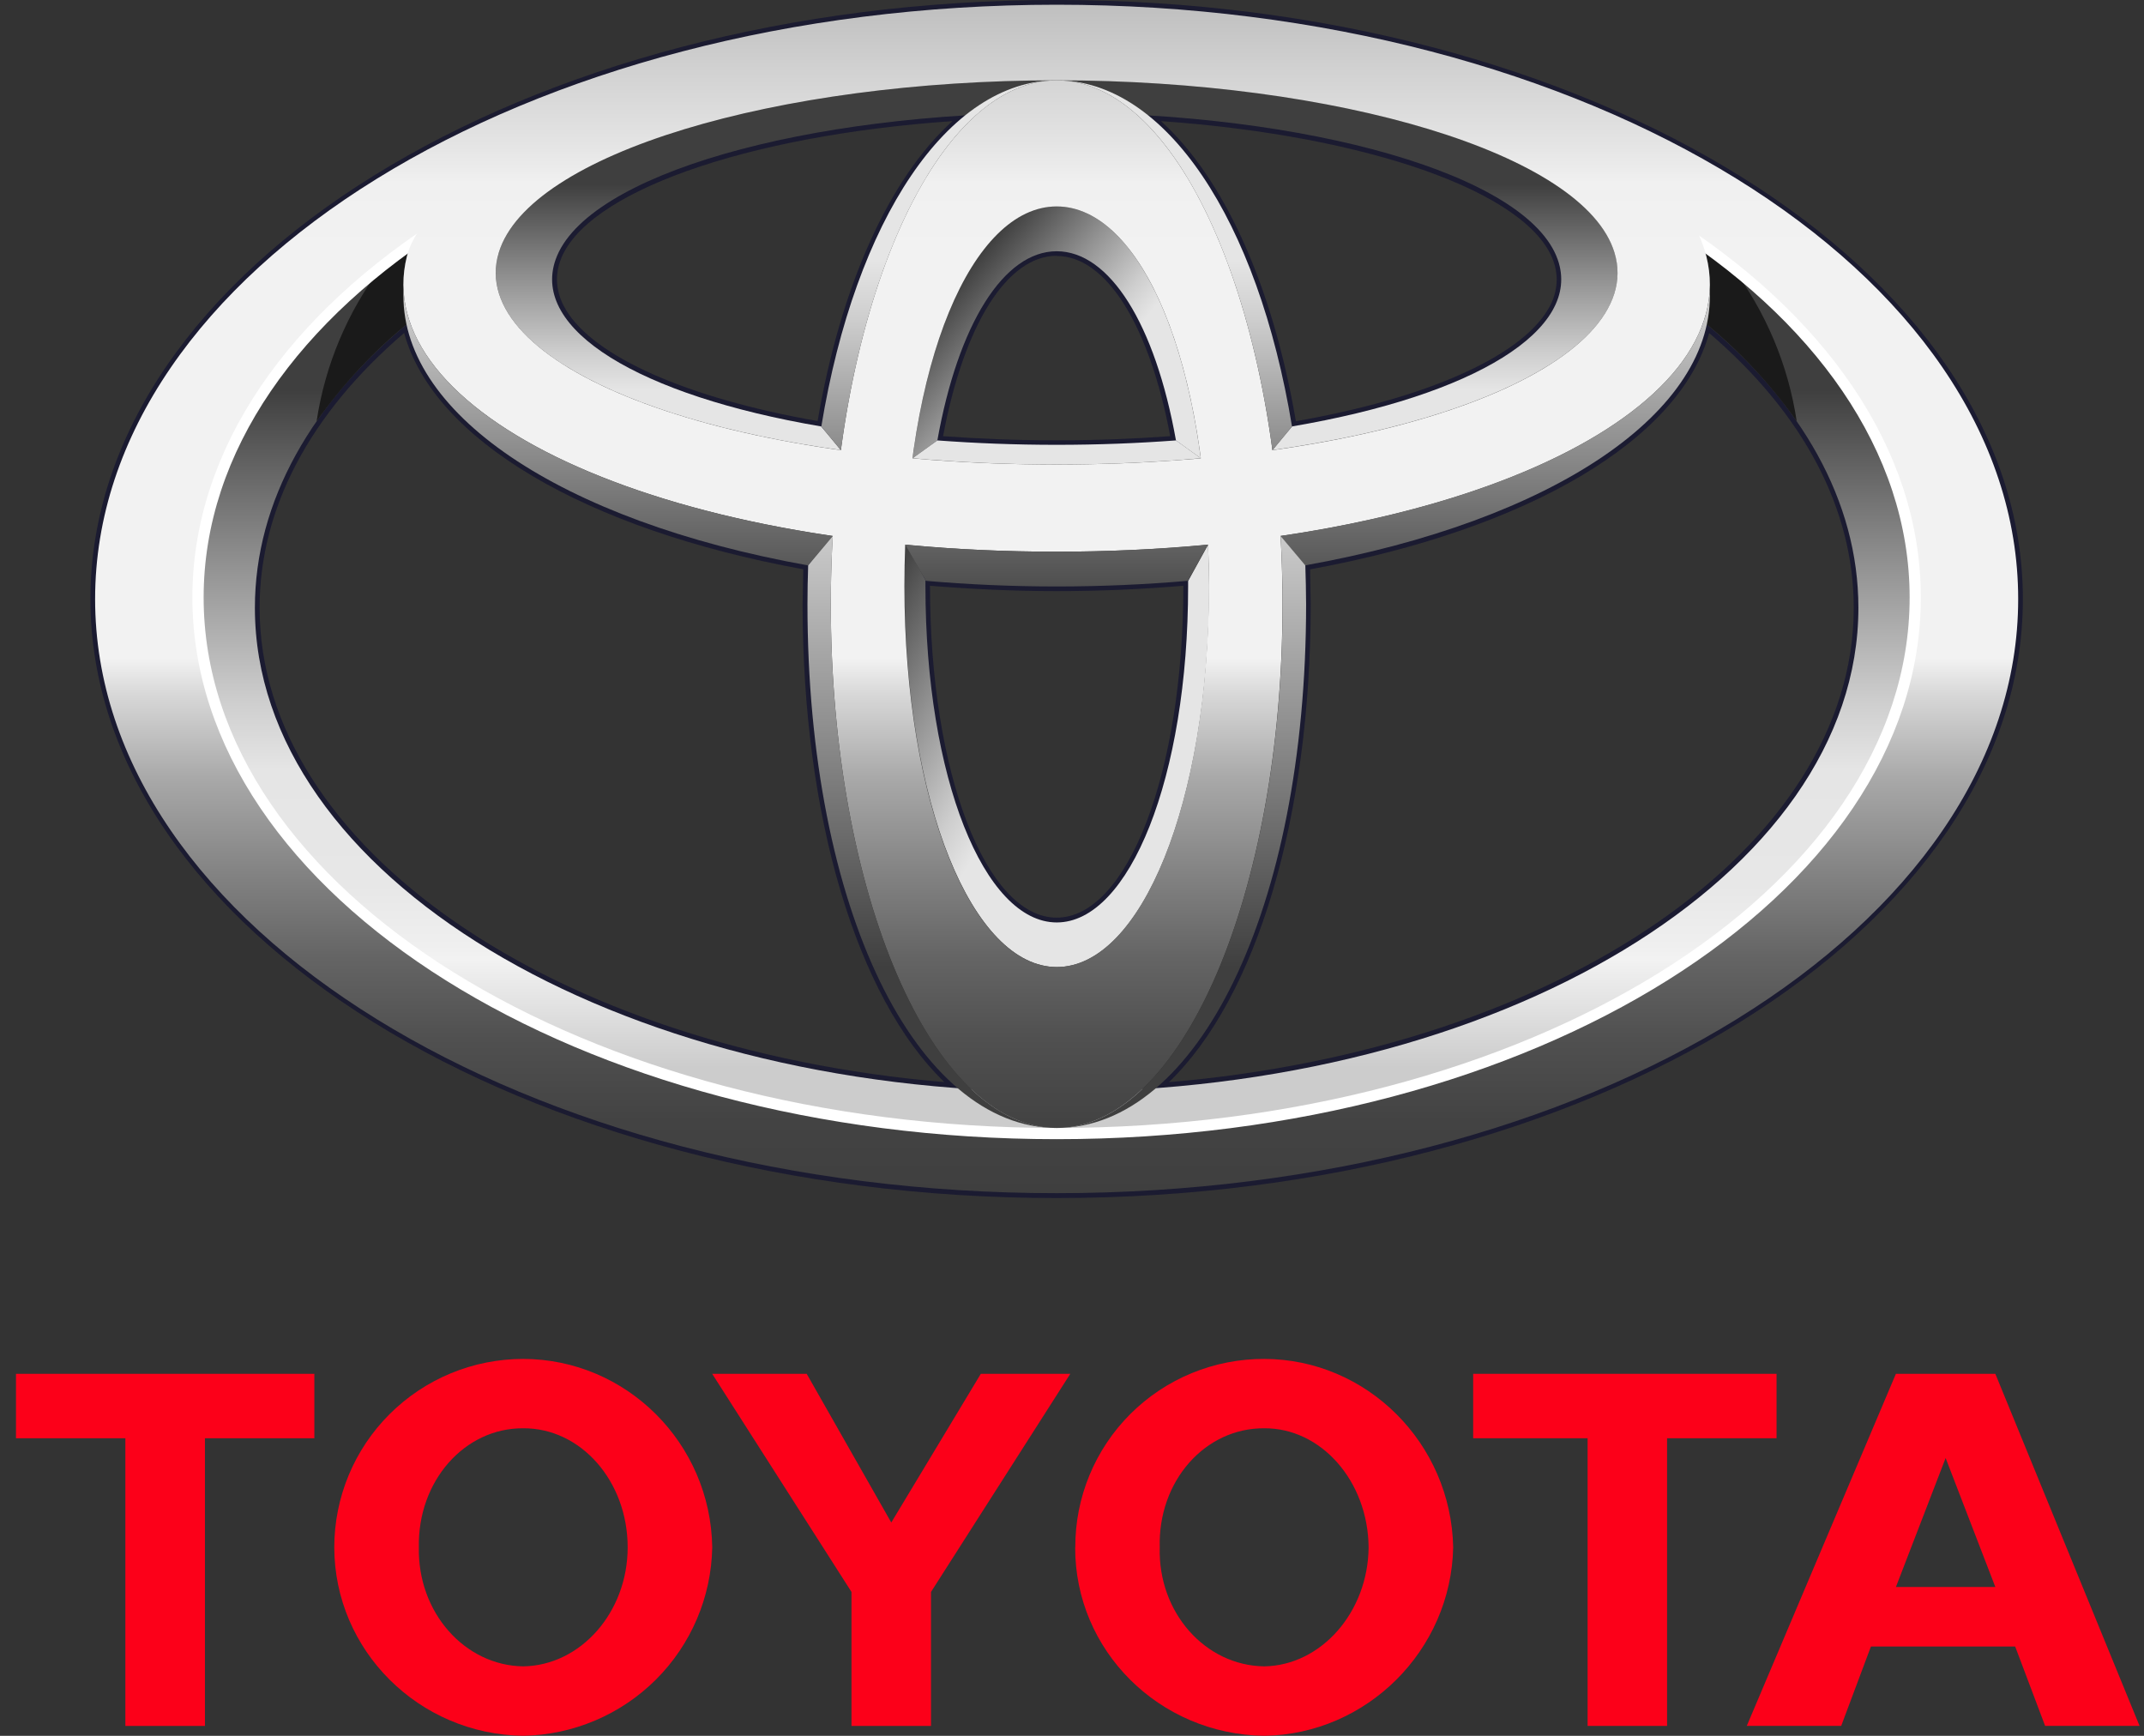
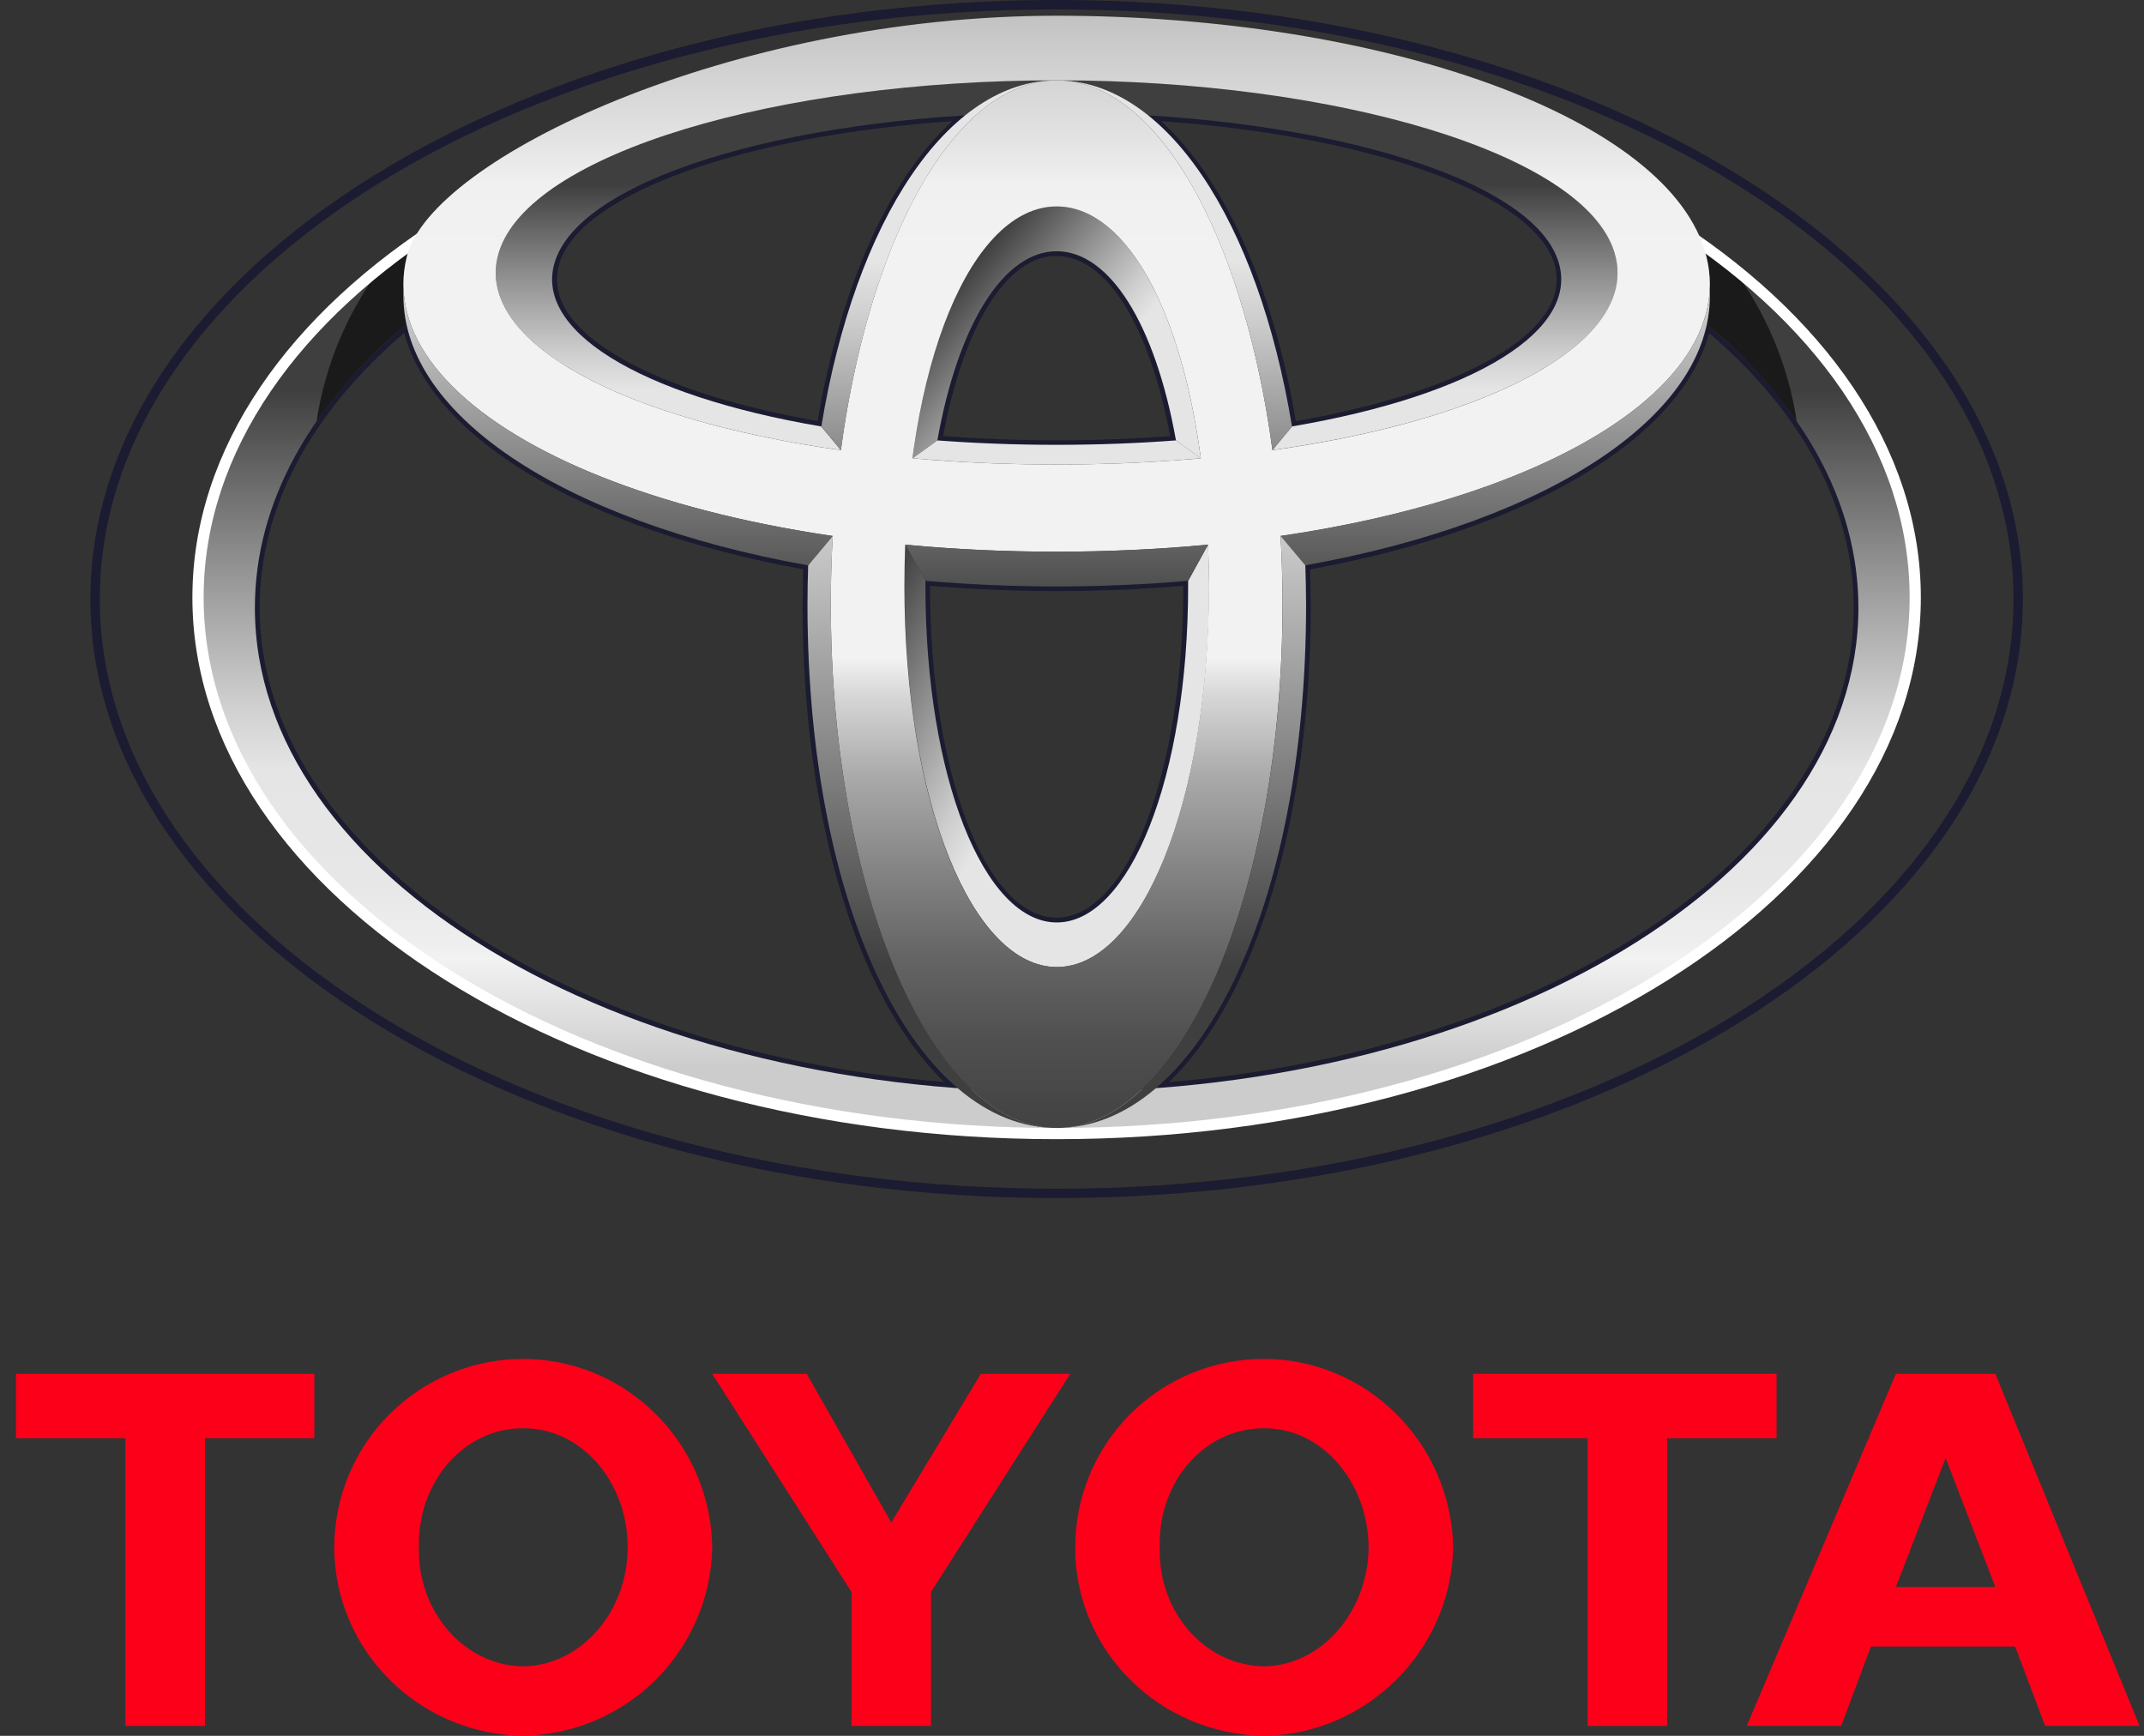
<svg xmlns="http://www.w3.org/2000/svg" width="105" height="85" viewBox="0 0 105 85" fill="none">
  <rect x="0" y="0" width="105" height="85" fill="#333333" stroke="none" />
  <g clip-path="url(#clip0_245_4927)">
    <path d="M52.661 75.77C52.657 74.558 52.893 73.356 53.356 72.235C53.82 71.114 54.501 70.095 55.361 69.237C56.221 68.38 57.242 67.7 58.367 67.238C59.491 66.776 60.696 66.54 61.912 66.543C66.941 66.553 71.068 70.667 71.168 75.77C71.068 80.808 66.941 84.929 61.912 84.998C56.761 84.929 52.64 80.813 52.656 75.77H52.661ZM61.912 81.598C64.693 81.556 66.998 78.951 67.026 75.77C66.998 72.52 64.693 69.919 61.912 69.94C59.015 69.921 56.707 72.526 56.797 75.77C56.707 78.951 59.015 81.556 61.912 81.598Z" fill="#FC0019" />
    <path d="M81.643 70.428V84.514H77.751V70.428H72.147V67.273H87.005V70.428H81.643Z" fill="#FC0019" />
    <path d="M91.627 80.625L90.171 84.512H85.547L92.85 67.272H97.719L104.782 84.512H100.157L98.69 80.625H91.627ZM95.285 77.712H97.719L95.285 71.396L92.85 77.712H95.285Z" fill="#FC0019" />
    <path d="M10.037 70.428V84.514H6.14V70.428H0.783V67.273H15.395V70.428H10.037Z" fill="#FC0019" />
    <path d="M16.371 75.77C16.371 74.558 16.61 73.359 17.075 72.239C17.54 71.12 18.221 70.103 19.081 69.246C19.94 68.389 20.96 67.71 22.082 67.246C23.205 66.782 24.408 66.543 25.623 66.543C30.677 66.553 34.806 70.667 34.881 75.77C34.837 78.204 33.848 80.527 32.121 82.248C30.394 83.969 28.065 84.955 25.623 84.998C20.502 84.928 16.379 80.813 16.371 75.77ZM25.623 81.598C28.435 81.556 30.739 78.951 30.739 75.77C30.739 72.52 28.435 69.919 25.623 69.94C22.751 69.921 20.448 72.526 20.513 75.77C20.448 78.951 22.751 81.556 25.623 81.598Z" fill="#FC0019" />
    <path d="M43.649 84.514H45.595V77.954L52.416 67.273H48.034L43.649 74.554L39.507 67.273H34.879L41.701 77.954V84.514H43.649Z" fill="#FC0019" />
    <path d="M4.428 29.334C4.428 45.508 25.656 58.666 51.749 58.666C77.842 58.666 99.068 45.501 99.068 29.334C99.068 13.168 77.841 0 51.749 0C25.658 0 4.428 13.158 4.428 29.334ZM4.887 29.334C4.887 13.407 25.916 0.46 51.749 0.46C77.583 0.46 98.61 13.407 98.61 29.334C98.61 45.262 77.582 58.209 51.749 58.209C25.917 58.209 4.887 45.252 4.887 29.334Z" fill="#1B1B31" />
    <path d="M47.261 5.42C36.439 6.08 28.295 8.976 26.996 12.625C26.874 12.965 26.811 13.322 26.809 13.683C26.816 14.279 26.985 14.861 27.298 15.369C28.765 17.876 33.469 19.968 40.175 21.108L40.402 21.145L40.439 20.919C41.581 13.95 44.128 8.448 47.41 5.827L47.974 5.376L47.261 5.42ZM27.7 15.138C27.428 14.698 27.281 14.192 27.275 13.675C27.277 13.367 27.332 13.062 27.438 12.773C28.621 9.425 36.483 6.641 46.645 5.931C43.548 8.726 41.168 14.002 40.042 20.618C33.676 19.503 29.065 17.47 27.694 15.138H27.7Z" fill="#1B1B31" />
    <path d="M45.679 21.533L45.635 21.782L45.889 21.801C47.795 21.946 49.767 22.019 51.748 22.019C53.728 22.019 55.701 21.946 57.616 21.801L57.867 21.782L57.823 21.533C56.78 15.7 54.455 12.077 51.756 12.077C49.056 12.077 46.72 15.692 45.679 21.533ZM51.749 12.534C54.172 12.534 56.291 15.915 57.311 21.359C55.495 21.491 53.627 21.562 51.748 21.562C49.868 21.562 47.998 21.491 46.186 21.359C47.206 15.906 49.322 12.526 51.749 12.526V12.534Z" fill="#1B1B31" />
    <path d="M56.079 5.827C59.359 8.45 61.9 13.953 63.046 20.919L63.084 21.145L63.312 21.108C70.026 19.97 74.723 17.876 76.2 15.369C76.457 14.965 76.617 14.507 76.669 14.032C76.721 13.556 76.663 13.075 76.499 12.625C75.195 8.976 67.06 6.08 56.236 5.42L55.514 5.376L56.079 5.827ZM56.858 5.931C67.022 6.646 74.882 9.43 76.076 12.783C76.181 13.072 76.236 13.377 76.239 13.685C76.233 14.202 76.086 14.708 75.813 15.148C74.444 17.477 69.831 19.515 63.465 20.625C62.331 13.997 59.943 8.721 56.858 5.931Z" fill="#1B1B31" />
    <path d="M19.764 15.715C14.851 19.815 12.256 24.673 12.256 29.762C12.256 41.833 27.14 52.044 46.877 53.514L47.575 53.564L47.044 53.112C42.556 49.28 39.765 40.273 39.765 29.585L39.804 27.503L39.612 27.465C28.723 25.515 21.261 21.06 20.134 15.841L20.054 15.471L19.764 15.715ZM12.714 29.762C12.714 24.909 15.169 20.265 19.793 16.305C21.21 21.515 28.622 25.921 39.338 27.877C39.338 28.19 39.306 29.585 39.306 29.585C39.306 39.996 41.956 48.851 46.25 52.989C27.088 51.36 12.714 41.456 12.714 29.762Z" fill="#1B1B31" />
    <path d="M45.09 28.445V28.71C45.09 38.069 48.024 45.399 51.754 45.399C55.483 45.399 58.414 38.069 58.414 28.71V28.198L58.166 28.22C56.077 28.403 53.928 28.494 51.759 28.494C49.589 28.494 47.437 28.403 45.347 28.22L45.101 28.198L45.09 28.445ZM45.546 28.71V28.684C47.572 28.847 49.656 28.946 51.75 28.946C53.845 28.946 55.927 28.855 57.953 28.684V28.704C57.953 37.806 55.227 44.935 51.75 44.935C48.273 44.935 45.546 37.812 45.546 28.71Z" fill="#1B1B31" />
    <path d="M83.363 15.845C82.237 21.063 74.774 25.518 63.886 27.469L63.694 27.503L63.732 29.588C63.732 40.269 60.943 49.283 56.453 53.115L55.922 53.567L56.62 53.517C76.358 52.054 91.244 41.836 91.244 29.765C91.244 24.676 88.646 19.819 83.734 15.718L83.443 15.474L83.363 15.845ZM83.704 16.308C88.328 20.269 90.785 24.912 90.785 29.765C90.785 41.457 76.41 51.363 57.247 52.992C61.541 48.854 64.19 39.999 64.19 29.588C64.19 29.588 64.165 28.194 64.16 27.88C74.875 25.921 82.289 21.515 83.704 16.305V16.308Z" fill="#1B1B31" />
    <path d="M83.386 11.967C83.453 12.155 83.515 12.345 83.564 12.537C83.837 13.6 83.789 14.719 83.427 15.755C88.195 19.679 91.013 24.522 91.013 29.762C91.013 42.853 73.433 53.465 51.749 53.465C30.066 53.465 12.483 42.853 12.483 29.762C12.483 24.522 15.3 19.685 20.07 15.755C19.708 14.719 19.66 13.6 19.931 12.537C19.988 12.329 20.064 12.127 20.158 11.933C13.649 16.555 9.699 22.619 9.699 29.258C9.699 43.755 28.523 55.508 51.756 55.508C74.988 55.508 93.812 43.755 93.812 29.258C93.797 22.633 89.867 16.586 83.386 11.967Z" fill="url(#paint0_linear_245_4927)" />
    <path d="M45.902 21.567L44.69 22.443C45.687 14.923 48.47 10.109 51.749 10.109C55.029 10.109 57.81 14.923 58.808 22.442L57.592 21.567C56.573 15.864 54.34 12.303 51.749 12.303C49.159 12.303 46.924 15.871 45.906 21.567H45.902Z" fill="url(#paint1_linear_245_4927)" />
    <path d="M59.165 26.674L58.187 28.449C58.187 28.537 58.187 28.623 58.187 28.71C58.187 38.075 55.305 45.17 51.754 45.17C48.204 45.17 45.322 38.075 45.322 28.71C45.322 28.608 45.322 28.506 45.322 28.403L44.344 26.672C44.318 27.335 44.305 28.015 44.305 28.706C44.305 39.317 47.643 47.354 51.761 47.354C55.878 47.354 59.215 39.315 59.215 28.706C59.204 28.015 59.189 27.337 59.165 26.674Z" fill="url(#paint2_linear_245_4927)" />
    <path d="M57.589 21.566C55.738 21.705 53.785 21.782 51.749 21.782C49.713 21.782 47.762 21.705 45.907 21.566L44.695 22.44C46.929 22.637 49.289 22.746 51.754 22.746C54.218 22.746 56.575 22.637 58.81 22.44L57.596 21.566H57.589ZM79.068 12.368C77.6 7.505 65.424 3.933 51.75 3.933C38.077 3.933 25.907 7.509 24.43 12.368C23.149 16.594 30.145 20.495 41.179 22.042L40.219 20.883C31.294 19.368 25.99 16.139 27.213 12.703C28.694 8.537 39.471 5.514 51.749 5.514C64.027 5.514 74.803 8.531 76.285 12.701C77.508 16.137 72.21 19.365 63.277 20.881L62.318 22.04C73.354 20.493 80.349 16.589 79.068 12.368Z" fill="url(#paint3_linear_245_4927)" />
    <path d="M83.429 15.755C85.169 17.163 86.705 18.803 87.993 20.631C87.576 17.865 86.471 15.246 84.78 13.014C84.329 12.656 83.865 12.306 83.387 11.964C83.454 12.152 83.516 12.342 83.564 12.534C83.838 13.598 83.791 14.718 83.429 15.755Z" fill="#1A1A1A" />
    <path d="M20.07 15.755C19.708 14.719 19.66 13.6 19.931 12.537C19.988 12.329 20.064 12.127 20.158 11.933C19.661 12.285 19.18 12.648 18.715 13.018C17.025 15.251 15.921 17.869 15.504 20.634C16.793 18.806 18.329 17.164 20.07 15.755Z" fill="#1A1A1A" />
-     <path d="M4.658 29.334C4.658 13.261 25.742 0.231 51.75 0.231C77.758 0.231 98.838 13.257 98.838 29.334C98.838 45.412 77.755 58.427 51.75 58.427C25.745 58.427 4.658 45.405 4.658 29.334ZM51.75 55.501C74.971 55.501 93.797 43.749 93.797 29.252C93.797 14.754 74.971 3.005 51.75 3.005C28.529 3.005 9.694 14.757 9.694 29.256C9.694 43.755 28.524 55.501 51.75 55.501Z" fill="url(#paint4_linear_245_4927)" />
    <path d="M9.422 29.258C9.422 43.886 28.411 55.783 51.749 55.783C75.087 55.783 94.071 43.884 94.071 29.258C94.071 14.632 75.085 2.732 51.749 2.732C28.413 2.732 9.422 14.631 9.422 29.258ZM9.973 29.258C9.973 14.933 28.719 3.282 51.749 3.282C74.779 3.282 93.522 14.933 93.522 29.258C93.522 43.583 74.789 55.233 51.749 55.233C28.709 55.233 9.973 43.582 9.973 29.258Z" fill="white" />
    <path d="M40.688 29.585C40.688 15.567 45.64 3.935 51.749 3.935C57.859 3.935 62.809 15.567 62.809 29.585C62.809 43.752 57.857 55.235 51.749 55.235C45.641 55.235 40.688 43.752 40.688 29.585ZM51.749 47.354C55.867 47.354 59.204 39.315 59.204 28.706C59.204 17.694 55.867 10.109 51.749 10.109C47.632 10.109 44.293 17.694 44.293 28.706C44.293 39.317 47.632 47.354 51.749 47.354Z" fill="url(#paint5_linear_245_4927)" />
    <path d="M19.931 12.537C21.145 7.743 35.823 0.77 51.749 0.77C67.675 0.77 81.845 5.753 83.563 12.537C85.489 20.139 71.338 27.015 51.749 27.015C32.16 27.015 18.006 20.139 19.931 12.537ZM51.749 3.933C38.072 3.933 25.905 7.509 24.428 12.368C22.776 17.819 34.92 22.747 51.749 22.747C68.578 22.747 80.721 17.819 79.066 12.368C77.591 7.505 65.422 3.933 51.749 3.933Z" fill="url(#paint6_linear_245_4927)" />
    <path d="M44.323 26.667H44.333L45.343 28.442C47.399 28.621 49.537 28.718 51.749 28.718C53.961 28.718 56.116 28.621 58.18 28.441L59.158 26.667C56.793 26.892 54.313 27.015 51.738 27.015C49.162 27.015 46.688 26.897 44.323 26.667ZM83.732 14.177C83.476 19.615 75.092 24.43 62.704 26.245L63.915 27.685C76.044 25.515 84.019 20.183 83.732 14.177ZM19.765 14.177C19.478 20.183 27.451 25.515 39.569 27.686L40.781 26.247C28.395 24.43 20.018 19.615 19.765 14.177Z" fill="url(#paint7_linear_245_4927)" />
    <path d="M62.318 22.045L63.275 20.886C61.607 10.748 57.071 3.935 51.75 3.935C56.718 3.935 60.921 11.63 62.318 22.045Z" fill="url(#paint8_linear_245_4927)" />
    <path d="M41.181 22.045C42.578 11.63 46.781 3.935 51.751 3.935C46.427 3.935 41.892 10.748 40.223 20.886L41.181 22.045Z" fill="url(#paint9_linear_245_4927)" />
    <path d="M40.688 29.585C40.688 28.454 40.72 27.341 40.785 26.247L39.579 27.685C39.558 28.312 39.545 28.943 39.545 29.585C39.545 44.584 44.91 55.235 51.758 55.235C45.64 55.235 40.688 43.752 40.688 29.585Z" fill="url(#paint10_linear_245_4927)" />
    <path d="M63.927 27.685L62.716 26.247C62.778 27.342 62.814 28.454 62.814 29.585C62.814 43.752 57.862 55.235 51.754 55.235C58.6 55.235 63.965 44.584 63.965 29.585C63.962 28.943 63.947 28.312 63.927 27.685Z" fill="url(#paint11_linear_245_4927)" />
  </g>
  <defs>
    <linearGradient id="paint0_linear_245_4927" x1="51.749" y1="52.265" x2="51.749" y2="19.105" gradientUnits="userSpaceOnUse">
      <stop stop-color="#CCCCCC" />
      <stop offset="0.16" stop-color="#F2F2F2" />
      <stop offset="0.18" stop-color="#EFEFEF" />
      <stop offset="0.27" stop-color="#E7E7E7" />
      <stop offset="0.44" stop-color="#E5E5E5" />
      <stop offset="0.54" stop-color="#CECECE" />
      <stop offset="0.74" stop-color="#929292" />
      <stop offset="1" stop-color="#3F3F3F" />
    </linearGradient>
    <linearGradient id="paint1_linear_245_4927" x1="57.748" y1="23.7" x2="46.489" y2="14.224" gradientUnits="userSpaceOnUse">
      <stop stop-color="#E5E5E5" />
      <stop offset="0.44" stop-color="#E5E5E5" />
      <stop offset="0.54" stop-color="#CECECE" />
      <stop offset="0.74" stop-color="#929292" />
      <stop offset="1" stop-color="#3F3F3F" />
    </linearGradient>
    <linearGradient id="paint2_linear_245_4927" x1="58.837" y1="39.213" x2="42.536" y2="29.774" gradientUnits="userSpaceOnUse">
      <stop stop-color="#E5E5E5" />
      <stop offset="0.44" stop-color="#E5E5E5" />
      <stop offset="0.54" stop-color="#CECECE" />
      <stop offset="0.74" stop-color="#929292" />
      <stop offset="1" stop-color="#3F3F3F" />
    </linearGradient>
    <linearGradient id="paint3_linear_245_4927" x1="51.749" y1="26.997" x2="51.749" y2="9.028" gradientUnits="userSpaceOnUse">
      <stop stop-color="#E5E5E5" />
      <stop offset="0.44" stop-color="#E5E5E5" />
      <stop offset="0.54" stop-color="#CECECE" />
      <stop offset="0.74" stop-color="#929292" />
      <stop offset="1" stop-color="#3F3F3F" />
    </linearGradient>
    <linearGradient id="paint4_linear_245_4927" x1="51.748" y1="0.227" x2="51.748" y2="58.433" gradientUnits="userSpaceOnUse">
      <stop stop-color="#BFBFBF" />
      <stop offset="0.06" stop-color="#D3D3D3" />
      <stop offset="0.12" stop-color="#E5E5E5" />
      <stop offset="0.13" stop-color="#E9E9E9" />
      <stop offset="0.15" stop-color="#F0F0F0" />
      <stop offset="0.21" stop-color="#F2F2F2" />
      <stop offset="0.55" stop-color="#F2F2F2" />
      <stop offset="0.58" stop-color="#D8D8D8" />
      <stop offset="0.65" stop-color="#A9A9A9" />
      <stop offset="0.73" stop-color="#838383" />
      <stop offset="0.8" stop-color="#656565" />
      <stop offset="0.87" stop-color="#505050" />
      <stop offset="0.94" stop-color="#434343" />
      <stop offset="1" stop-color="#3F3F3F" />
    </linearGradient>
    <linearGradient id="paint5_linear_245_4927" x1="51.749" y1="0.226" x2="51.749" y2="58.43" gradientUnits="userSpaceOnUse">
      <stop stop-color="#BFBFBF" />
      <stop offset="0.06" stop-color="#D3D3D3" />
      <stop offset="0.12" stop-color="#E5E5E5" />
      <stop offset="0.13" stop-color="#E9E9E9" />
      <stop offset="0.15" stop-color="#F0F0F0" />
      <stop offset="0.21" stop-color="#F2F2F2" />
      <stop offset="0.55" stop-color="#F2F2F2" />
      <stop offset="0.58" stop-color="#D8D8D8" />
      <stop offset="0.65" stop-color="#A9A9A9" />
      <stop offset="0.73" stop-color="#838383" />
      <stop offset="0.8" stop-color="#656565" />
      <stop offset="0.87" stop-color="#505050" />
      <stop offset="0.94" stop-color="#434343" />
      <stop offset="1" stop-color="#3F3F3F" />
    </linearGradient>
    <linearGradient id="paint6_linear_245_4927" x1="51.747" y1="0.229" x2="51.747" y2="58.437" gradientUnits="userSpaceOnUse">
      <stop stop-color="#BFBFBF" />
      <stop offset="0.06" stop-color="#D3D3D3" />
      <stop offset="0.12" stop-color="#E5E5E5" />
      <stop offset="0.13" stop-color="#E9E9E9" />
      <stop offset="0.15" stop-color="#F0F0F0" />
      <stop offset="0.21" stop-color="#F2F2F2" />
      <stop offset="0.55" stop-color="#F2F2F2" />
      <stop offset="0.58" stop-color="#D8D8D8" />
      <stop offset="0.65" stop-color="#A9A9A9" />
      <stop offset="0.73" stop-color="#838383" />
      <stop offset="0.8" stop-color="#656565" />
      <stop offset="0.87" stop-color="#505050" />
      <stop offset="0.94" stop-color="#434343" />
      <stop offset="1" stop-color="#3F3F3F" />
    </linearGradient>
    <linearGradient id="paint7_linear_245_4927" x1="51.749" y1="12.297" x2="51.749" y2="28.886" gradientUnits="userSpaceOnUse">
      <stop offset="0.01" stop-color="#E5E5E5" />
      <stop offset="1" stop-color="#4D4D4D" />
    </linearGradient>
    <linearGradient id="paint8_linear_245_4927" x1="57.512" y1="0.228" x2="57.512" y2="28.723" gradientUnits="userSpaceOnUse">
      <stop stop-color="#E5E5E5" />
      <stop offset="0.44" stop-color="#E5E5E5" />
      <stop offset="0.54" stop-color="#CECECE" />
      <stop offset="0.74" stop-color="#929292" />
      <stop offset="1" stop-color="#3F3F3F" />
    </linearGradient>
    <linearGradient id="paint9_linear_245_4927" x1="45.987" y1="0.228" x2="45.987" y2="28.723" gradientUnits="userSpaceOnUse">
      <stop stop-color="#E5E5E5" />
      <stop offset="0.44" stop-color="#E5E5E5" />
      <stop offset="0.54" stop-color="#CECECE" />
      <stop offset="0.74" stop-color="#929292" />
      <stop offset="1" stop-color="#3F3F3F" />
    </linearGradient>
    <linearGradient id="paint10_linear_245_4927" x1="45.643" y1="0.228" x2="45.643" y2="47.352" gradientUnits="userSpaceOnUse">
      <stop stop-color="#E5E5E5" />
      <stop offset="0.44" stop-color="#E5E5E5" />
      <stop offset="0.54" stop-color="#CECECE" />
      <stop offset="0.74" stop-color="#929292" />
      <stop offset="1" stop-color="#3F3F3F" />
    </linearGradient>
    <linearGradient id="paint11_linear_245_4927" x1="57.855" y1="0.228" x2="57.855" y2="47.352" gradientUnits="userSpaceOnUse">
      <stop stop-color="#E5E5E5" />
      <stop offset="0.44" stop-color="#E5E5E5" />
      <stop offset="0.54" stop-color="#CECECE" />
      <stop offset="0.74" stop-color="#929292" />
      <stop offset="1" stop-color="#3F3F3F" />
    </linearGradient>
    <clipPath id="clip0_245_4927">
      <rect width="104" height="85" fill="white" transform="translate(0.783)" />
    </clipPath>
  </defs>
</svg>